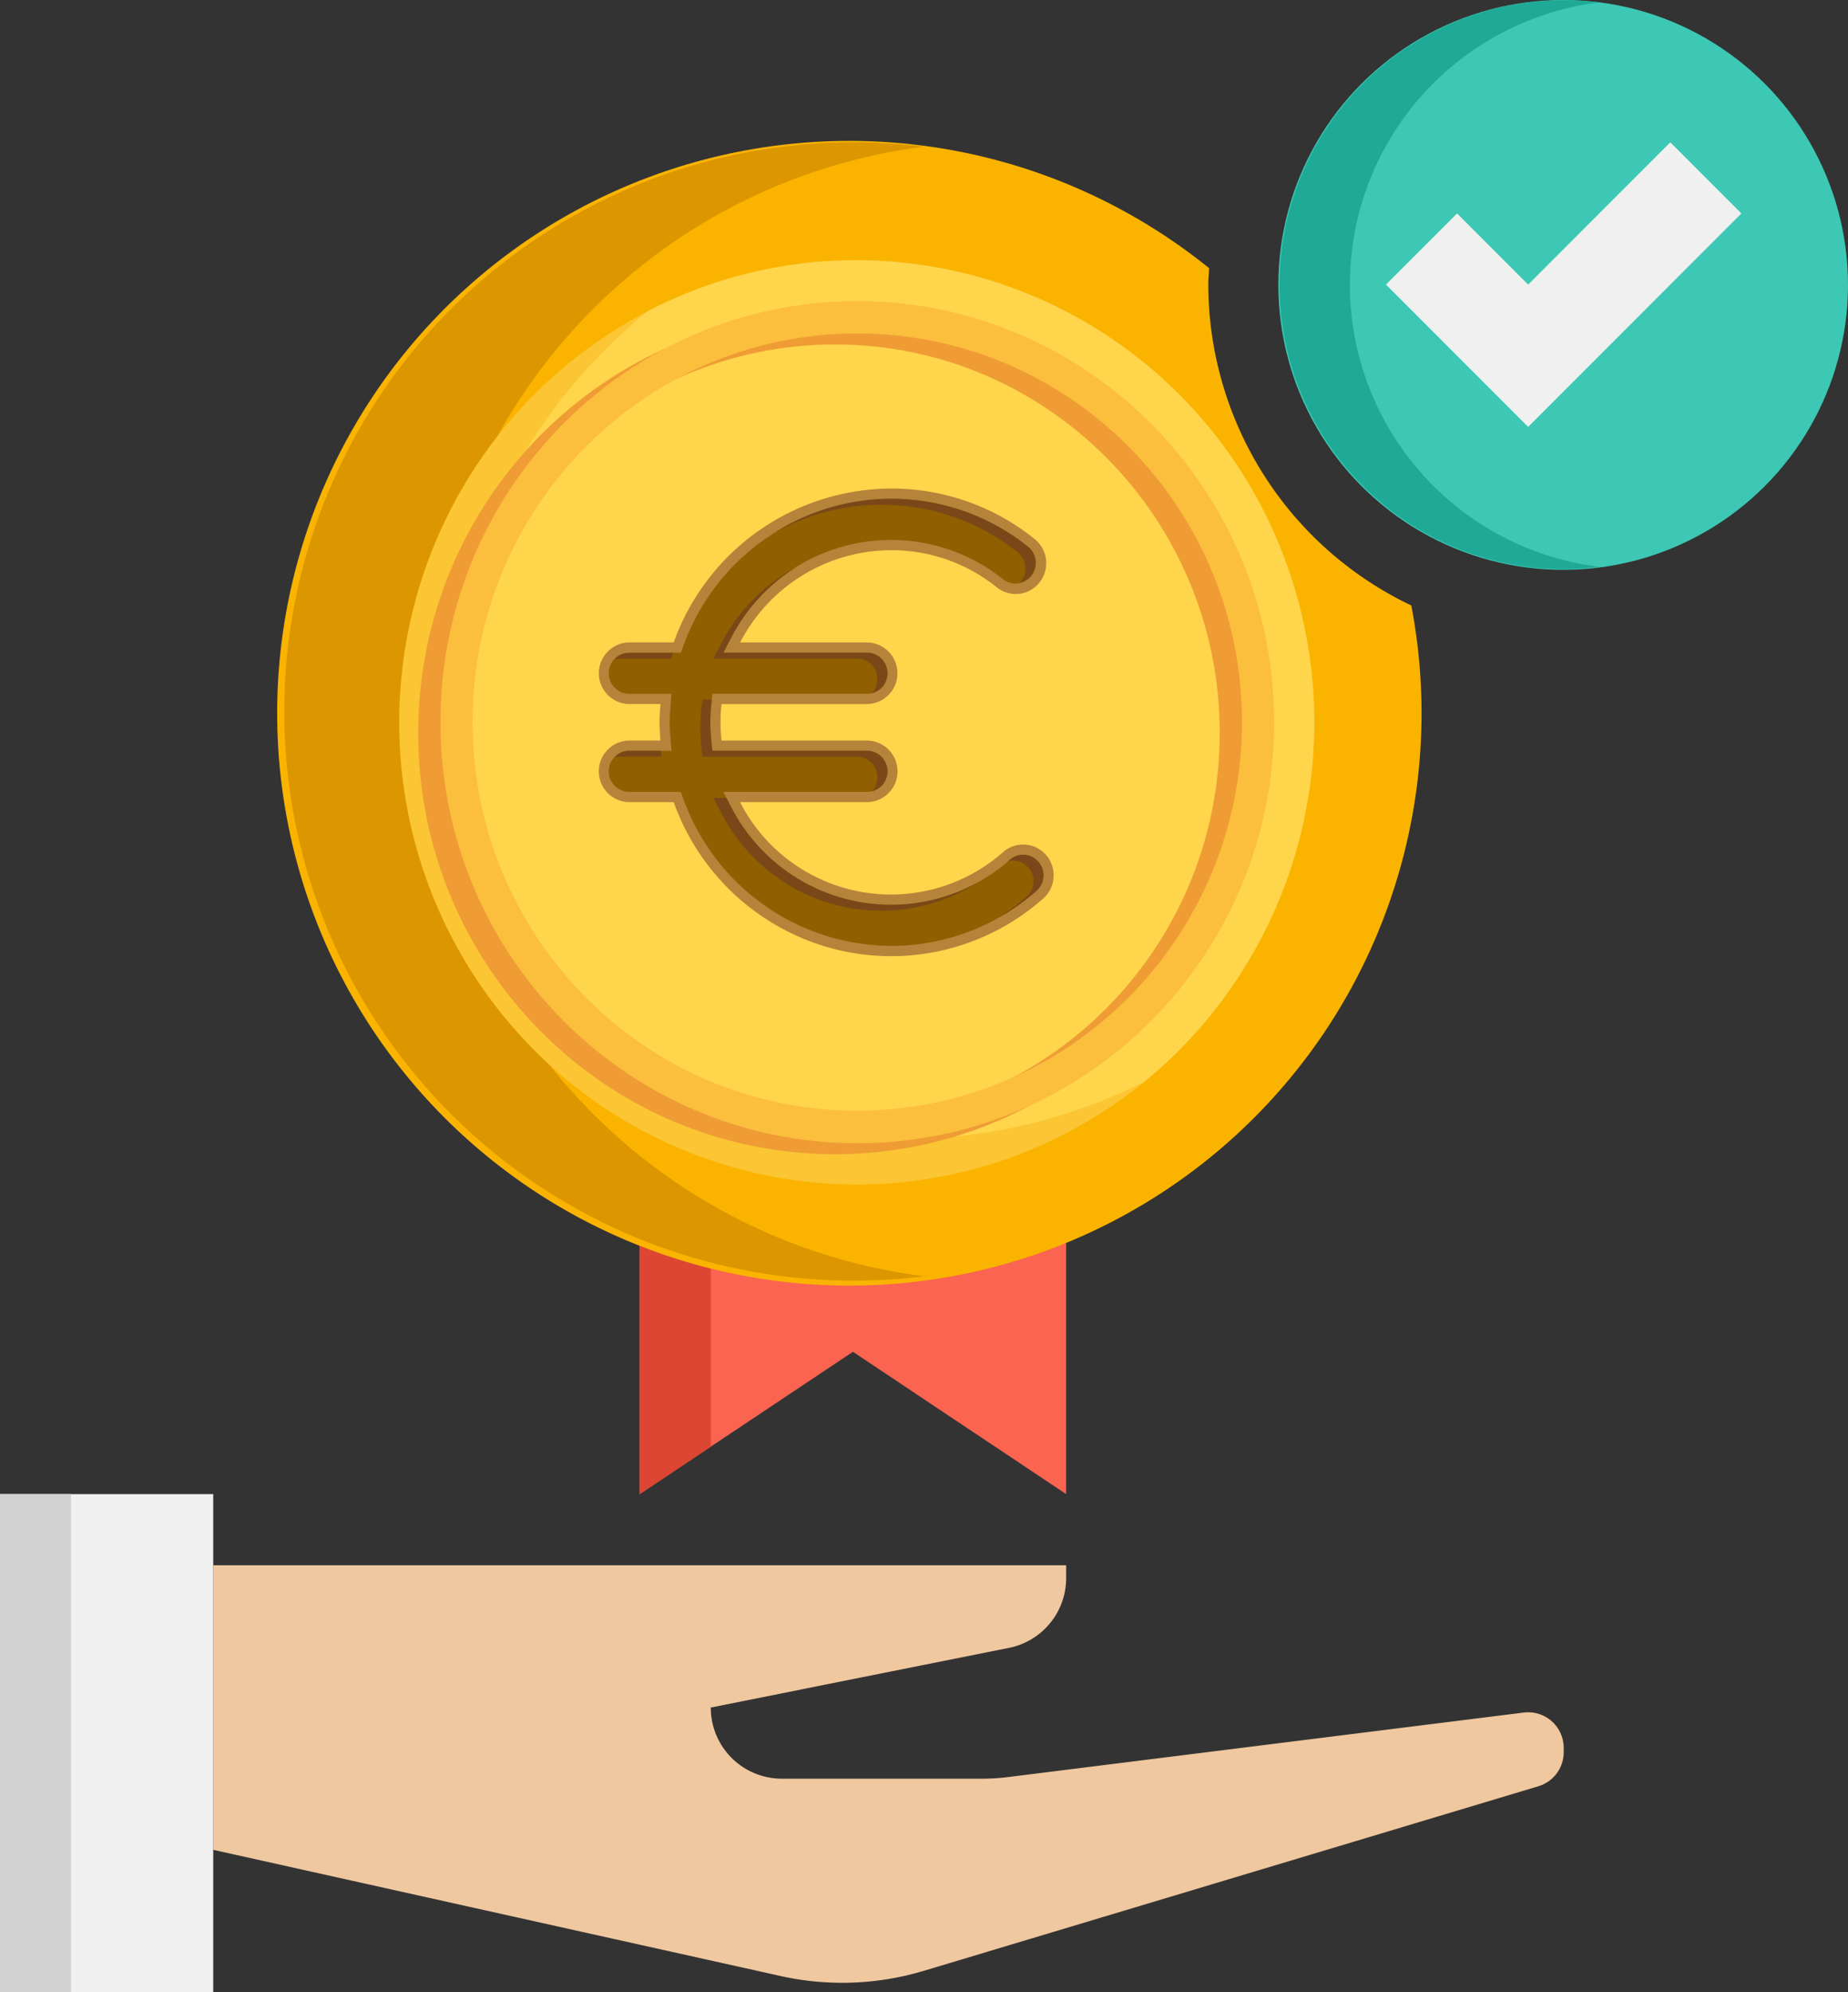
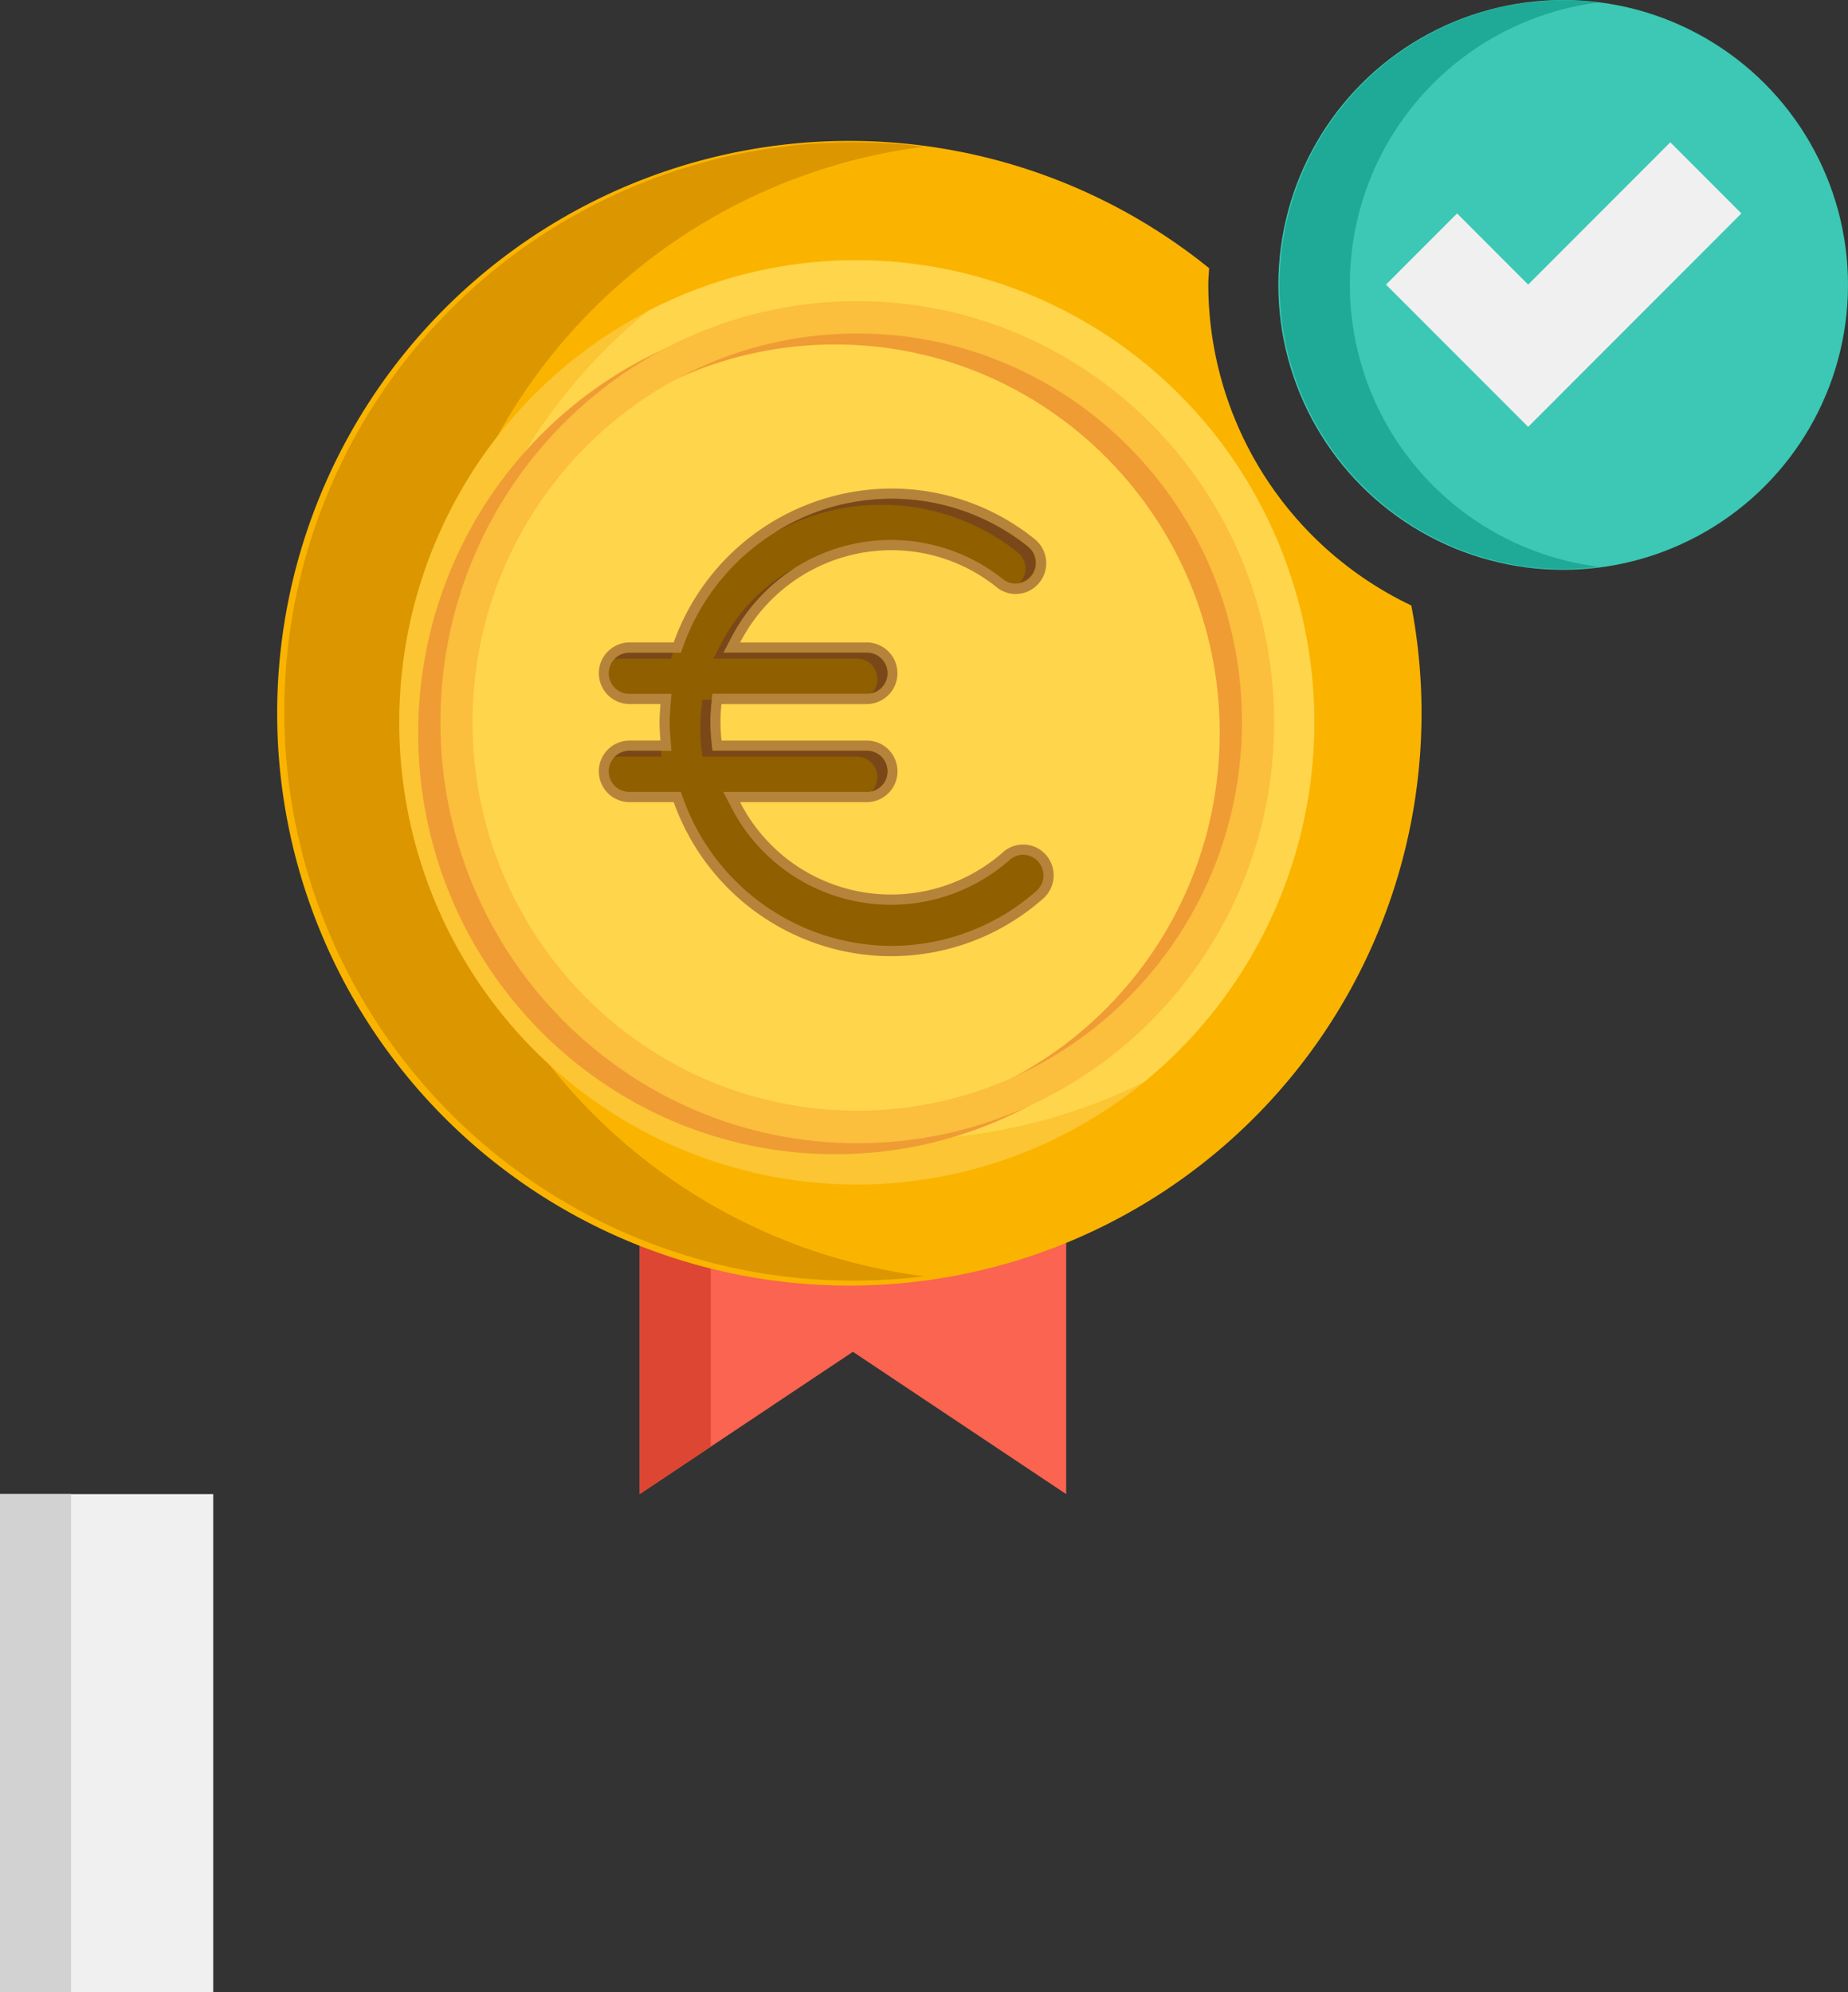
<svg xmlns="http://www.w3.org/2000/svg" width="412" height="444" viewBox="0 0 412 444">
  <rect x="0" y="0" width="412" height="444" fill="#333333" stroke="none" />
  <g id="Groupe_15" data-name="Groupe 15" transform="translate(-754 -302)">
    <g id="Icons" transform="translate(746 298)">
      <g id="Groupe_13" data-name="Groupe 13" transform="translate(8 4)">
        <g id="Groupe_1" data-name="Groupe 1" transform="translate(142.615 253.714)">
          <path id="Tracé_1" data-name="Tracé 1" d="M26,115.286V36h95.077v79.286L73.538,83.571Z" transform="translate(-26 -36)" fill="#fa6450" />
        </g>
        <g id="Groupe_2" data-name="Groupe 2" transform="translate(142.615 253.714)">
          <path id="Tracé_2" data-name="Tracé 2" d="M41.846,36H26v79.286l15.846-10.569Z" transform="translate(-26 -36)" fill="#dc4632" />
        </g>
        <g id="Groupe_3" data-name="Groupe 3" transform="translate(63.385 31.714)">
          <path id="Tracé_3" data-name="Tracé 3" d="M222,39.714c0-1.237.127-2.434.182-3.655a127.564,127.564,0,1,0,45.074,75.171A79.311,79.311,0,0,1,222,39.714Z" transform="translate(-16 -8)" fill="#fab400" />
        </g>
        <g id="Groupe_4" data-name="Groupe 4" transform="translate(0 333)">
          <path id="Tracé_4" data-name="Tracé 4" d="M8,46H55.538V157H8Z" transform="translate(-8 -46)" fill="#f0f0f0" />
        </g>
        <g id="Groupe_5" data-name="Groupe 5" transform="translate(0 333)">
          <path id="Tracé_5" data-name="Tracé 5" d="M8,46H23.846V157H8Z" transform="translate(-8 -46)" fill="#d2d2d2" />
        </g>
        <g id="Groupe_6" data-name="Groupe 6" transform="translate(47.538 348.857)">
-           <path id="Tracé_6" data-name="Tracé 6" d="M306.171,80.832,191.247,95.207a47.38,47.38,0,0,1-5.9.365H140.769a15.847,15.847,0,0,1-15.846-15.857l66.49-13.3a15.858,15.858,0,0,0,12.74-15.556V48H14v63.429l126.484,28.123a63.312,63.312,0,0,0,31.962-1.165L309.428,97.26a7.913,7.913,0,0,0,5.649-7.588V88.7a7.919,7.919,0,0,0-8.906-7.865Z" transform="translate(-14 -48)" fill="#f0c8a0" />
-         </g>
+           </g>
        <g id="Groupe_7" data-name="Groupe 7" transform="translate(63.385 31.714)">
          <path id="Tracé_7" data-name="Tracé 7" d="M47.692,134.857A126.883,126.883,0,0,1,158.615,8.983a126.857,126.857,0,1,0-15.846,252.731,128,128,0,0,0,15.878-.983A126.9,126.9,0,0,1,47.692,134.857Z" transform="translate(-16 -8)" fill="#dc9600" />
        </g>
        <g id="Groupe_9" data-name="Groupe 9" transform="translate(164.8 95.143)">
          <path id="Tracé_8" data-name="Tracé 8" d="M79.508,52.241V34.125H62.6V16H45.7V34.125H28.8V88.491H62.6v18.125H28.8v18.117H45.7v18.125H62.6V124.732H79.508V70.366H45.7V52.241Z" transform="translate(-28.8 -16)" fill="#fab400" />
        </g>
        <g id="Groupe_10" data-name="Groupe 10" transform="translate(285.231 0)">
          <circle id="Ellipse_2" data-name="Ellipse 2" cx="63.5" cy="63.5" r="63.5" transform="translate(-0.231 0)" fill="#3cc8b4" />
        </g>
        <g id="Groupe_11" data-name="Groupe 11" transform="translate(285.231)">
          <path id="Tracé_9" data-name="Tracé 9" d="M59.711,67.429A63.382,63.382,0,0,1,115.244,4.539a63.4,63.4,0,1,0-7.86,126.318,62.573,62.573,0,0,0,7.852-.539A63.381,63.381,0,0,1,59.711,67.429Z" transform="translate(-44 -4)" fill="#1eaa96" />
        </g>
        <g id="Groupe_12" data-name="Groupe 12" transform="translate(309 31.714)">
          <path id="Tracé_10" data-name="Tracé 10" d="M126.231,23.857,78.692,71.429,47,39.714,62.846,23.857,78.692,39.714,110.385,8Z" transform="translate(-47 -8)" fill="#f0f0f0" />
        </g>
      </g>
    </g>
    <g id="signe-euro" transform="translate(841.5 358.5)">
      <g id="flat" transform="translate(1.5 1.5)">
        <ellipse id="Ellipse_3" data-name="Ellipse 3" cx="102" cy="103" rx="102" ry="103" transform="translate(0 0)" fill="#fbc533" />
        <path id="Tracé_11" data-name="Tracé 11" d="M93.066,1.5A100.75,100.75,0,0,0,46.418,12.88C23.253,31.759,4.453,61.391,4.453,93.811c0,69.147,44.613,103.645,100.948,103.645a123.3,123.3,0,0,0,51.644-12.745A103.627,103.627,0,0,0,189.252,70.246,102.067,102.067,0,0,0,93.066,1.5Z" transform="translate(8.934 -1.5)" fill="#ffd54b" />
        <path id="Tracé_12" data-name="Tracé 12" d="M95.367,4.025c-51.326,0-92.933,42.016-92.933,93.844s41.608,93.844,92.933,93.844S188.3,149.7,188.3,97.869c-.047-51.809-41.627-93.8-92.933-93.844Zm0,180.438c-47.375,0-85.776-38.778-85.775-86.613s38.4-86.611,85.772-86.61,85.77,38.778,85.769,86.613c-.053,47.81-38.42,86.554-85.766,86.61Z" transform="translate(1.8 7.534)" fill="#ef9c35" />
        <path id="Tracé_13" data-name="Tracé 13" d="M96.46,3.491c-51.326,0-92.933,42.016-92.933,93.844S45.135,191.18,96.46,191.18s92.933-42.016,92.933-93.844c-.047-51.809-41.627-93.8-92.933-93.844Zm0,180.438c-47.375,0-85.776-38.778-85.775-86.613s38.4-86.611,85.772-86.61,85.77,38.778,85.769,86.613c-.053,47.81-38.42,86.555-85.766,86.61Z" transform="translate(5.662 5.623)" fill="#fbbe3d" />
      </g>
      <g id="Layer_1_copy" data-name="Layer 1 copy" transform="translate(45.995 52.391)">
        <path id="Tracé_14" data-name="Tracé 14" d="M111.044,94.3a6.754,6.754,0,0,0-9.593-.655A37.777,37.777,0,0,1,42.817,82.506H71.128a6.867,6.867,0,0,0,0-13.733H38.678a39.692,39.692,0,0,1-.231-4.047,39.194,39.194,0,0,1,.222-4.083H71.114a6.867,6.867,0,0,0,0-13.733H42.835A37.984,37.984,0,0,1,76.464,26.351a37.4,37.4,0,0,1,23.469,8.185,6.748,6.748,0,0,0,6.815,1.111,6.9,6.9,0,0,0,1.585-11.9A50.79,50.79,0,0,0,76.464,12.617,51.676,51.676,0,0,0,28.02,46.909H18.115a6.867,6.867,0,0,0,0,13.733h6.954c-.1,1.35-.209,2.705-.209,4.083s.1,2.705.2,4.047h-6.95a6.867,6.867,0,0,0,0,13.733H28.02A51.733,51.733,0,0,0,63.6,115.182a51.176,51.176,0,0,0,46.8-11.192A6.914,6.914,0,0,0,111.044,94.3Z" transform="translate(-11.315 -12.617)" fill="#b5843a" />
        <path id="Tracé_15" data-name="Tracé 15" d="M74.7,112.757A49.531,49.531,0,0,1,28.384,79.934l-.544-1.506H16.348a4.578,4.578,0,0,1,0-9.156h9.4l-.19-2.467c-.1-1.282-.2-2.564-.2-3.868s.1-2.609.2-3.9l.195-2.467H16.348a4.578,4.578,0,0,1,0-9.156H27.854l.544-1.5A49.54,49.54,0,0,1,74.7,13.117a48.546,48.546,0,0,1,30.469,10.634,4.6,4.6,0,0,1-1.048,7.949,4.5,4.5,0,0,1-4.551-.752,40.032,40.032,0,0,0-60.5,13.106l-1.75,3.356H69.361a4.578,4.578,0,0,1,0,9.156H34.867l-.218,2.046a41.358,41.358,0,0,0-.236,4.326,41.918,41.918,0,0,0,.231,4.289l.218,2.046H69.348a4.578,4.578,0,0,1,0,9.156H37.3l1.745,3.356a40.027,40.027,0,0,0,62.129,11.792,4.5,4.5,0,0,1,6.392.458,4.609,4.609,0,0,1-.431,6.459A49.022,49.022,0,0,1,74.7,112.757Z" transform="translate(-9.548 -10.828)" fill="#8f5f00" />
        <g id="Groupe_14" data-name="Groupe 14" transform="translate(3.491 2.27)">
          <path id="Tracé_16" data-name="Tracé 16" d="M12.085,26.838a4.492,4.492,0,0,1,1.088-.137H22.58l-.1-1.318H15.394a4.513,4.513,0,0,0-3.309,1.456Z" transform="translate(-12.085 30.783)" fill="#7a4818" />
          <path id="Tracé_17" data-name="Tracé 17" d="M43.676,14.45A48.568,48.568,0,0,1,74.144,25.08a4.608,4.608,0,0,1,.762,6.409,3.556,3.556,0,0,1-.258.3,4.594,4.594,0,0,0,1.718-8.043A48.742,48.742,0,0,0,19.971,20.63a48.614,48.614,0,0,1,23.7-6.18Z" transform="translate(15.779 -13.113)" fill="#7a4818" />
          <path id="Tracé_18" data-name="Tracé 18" d="M35.146,16.48A40.555,40.555,0,0,0,18.7,33.335l-1.754,3.356H49a4.532,4.532,0,0,1,4.158,2.759A4.612,4.612,0,0,1,52.3,44.4a4.583,4.583,0,0,0-1.083-9.023H19.175l1.75-3.356A40.7,40.7,0,0,1,35.146,16.48Z" transform="translate(5.101 -1.066)" fill="#7a4818" />
          <path id="Tracé_19" data-name="Tracé 19" d="M13.173,21.927H24.679l.476-1.314h-9.76a4.513,4.513,0,0,0-3.309,1.451,4.491,4.491,0,0,1,1.088-.137Z" transform="translate(-12.085 13.721)" fill="#7a4818" />
          <path id="Tracé_20" data-name="Tracé 20" d="M58.012,38.867a4.556,4.556,0,0,0-4.533-4.578H18.985l-.218-2.046a41.915,41.915,0,0,1-.236-4.289,41.359,41.359,0,0,1,.236-4.326l.077-.732H16.759l-.213,2.051a41.206,41.206,0,0,0-.236,4.321,40.6,40.6,0,0,0,.231,4.289l.213,2.051h34.49A4.532,4.532,0,0,1,55.4,38.369a4.612,4.612,0,0,1-.854,4.948,4.569,4.569,0,0,0,3.468-4.45Z" transform="translate(2.843 21.885)" fill="#7a4818" />
-           <path id="Tracé_21" data-name="Tracé 21" d="M39.951,32.021a4.5,4.5,0,0,0-6.392-.458c-.131.119-.267.229-.4.343a4.658,4.658,0,0,1,1.156-.151,4.535,4.535,0,0,1,4.244,2.969A4.608,4.608,0,0,1,37.3,39.78a49.553,49.553,0,0,1-6.347,4.756A49.17,49.17,0,0,0,39.52,38.48a4.609,4.609,0,0,0,.431-6.459Z" transform="translate(54.578 48.896)" fill="#7a4818" />
-           <path id="Tracé_22" data-name="Tracé 22" d="M56.567,51.527a40.145,40.145,0,0,1-35.65-21.818l-1.061-2.037h-2.91l1.75,3.351A40.3,40.3,0,0,0,43.878,51.448a39.891,39.891,0,0,0,31.938-4.86A39.916,39.916,0,0,1,56.567,51.527Z" transform="translate(5.091 38.976)" fill="#7a4818" />
        </g>
      </g>
    </g>
  </g>
</svg>